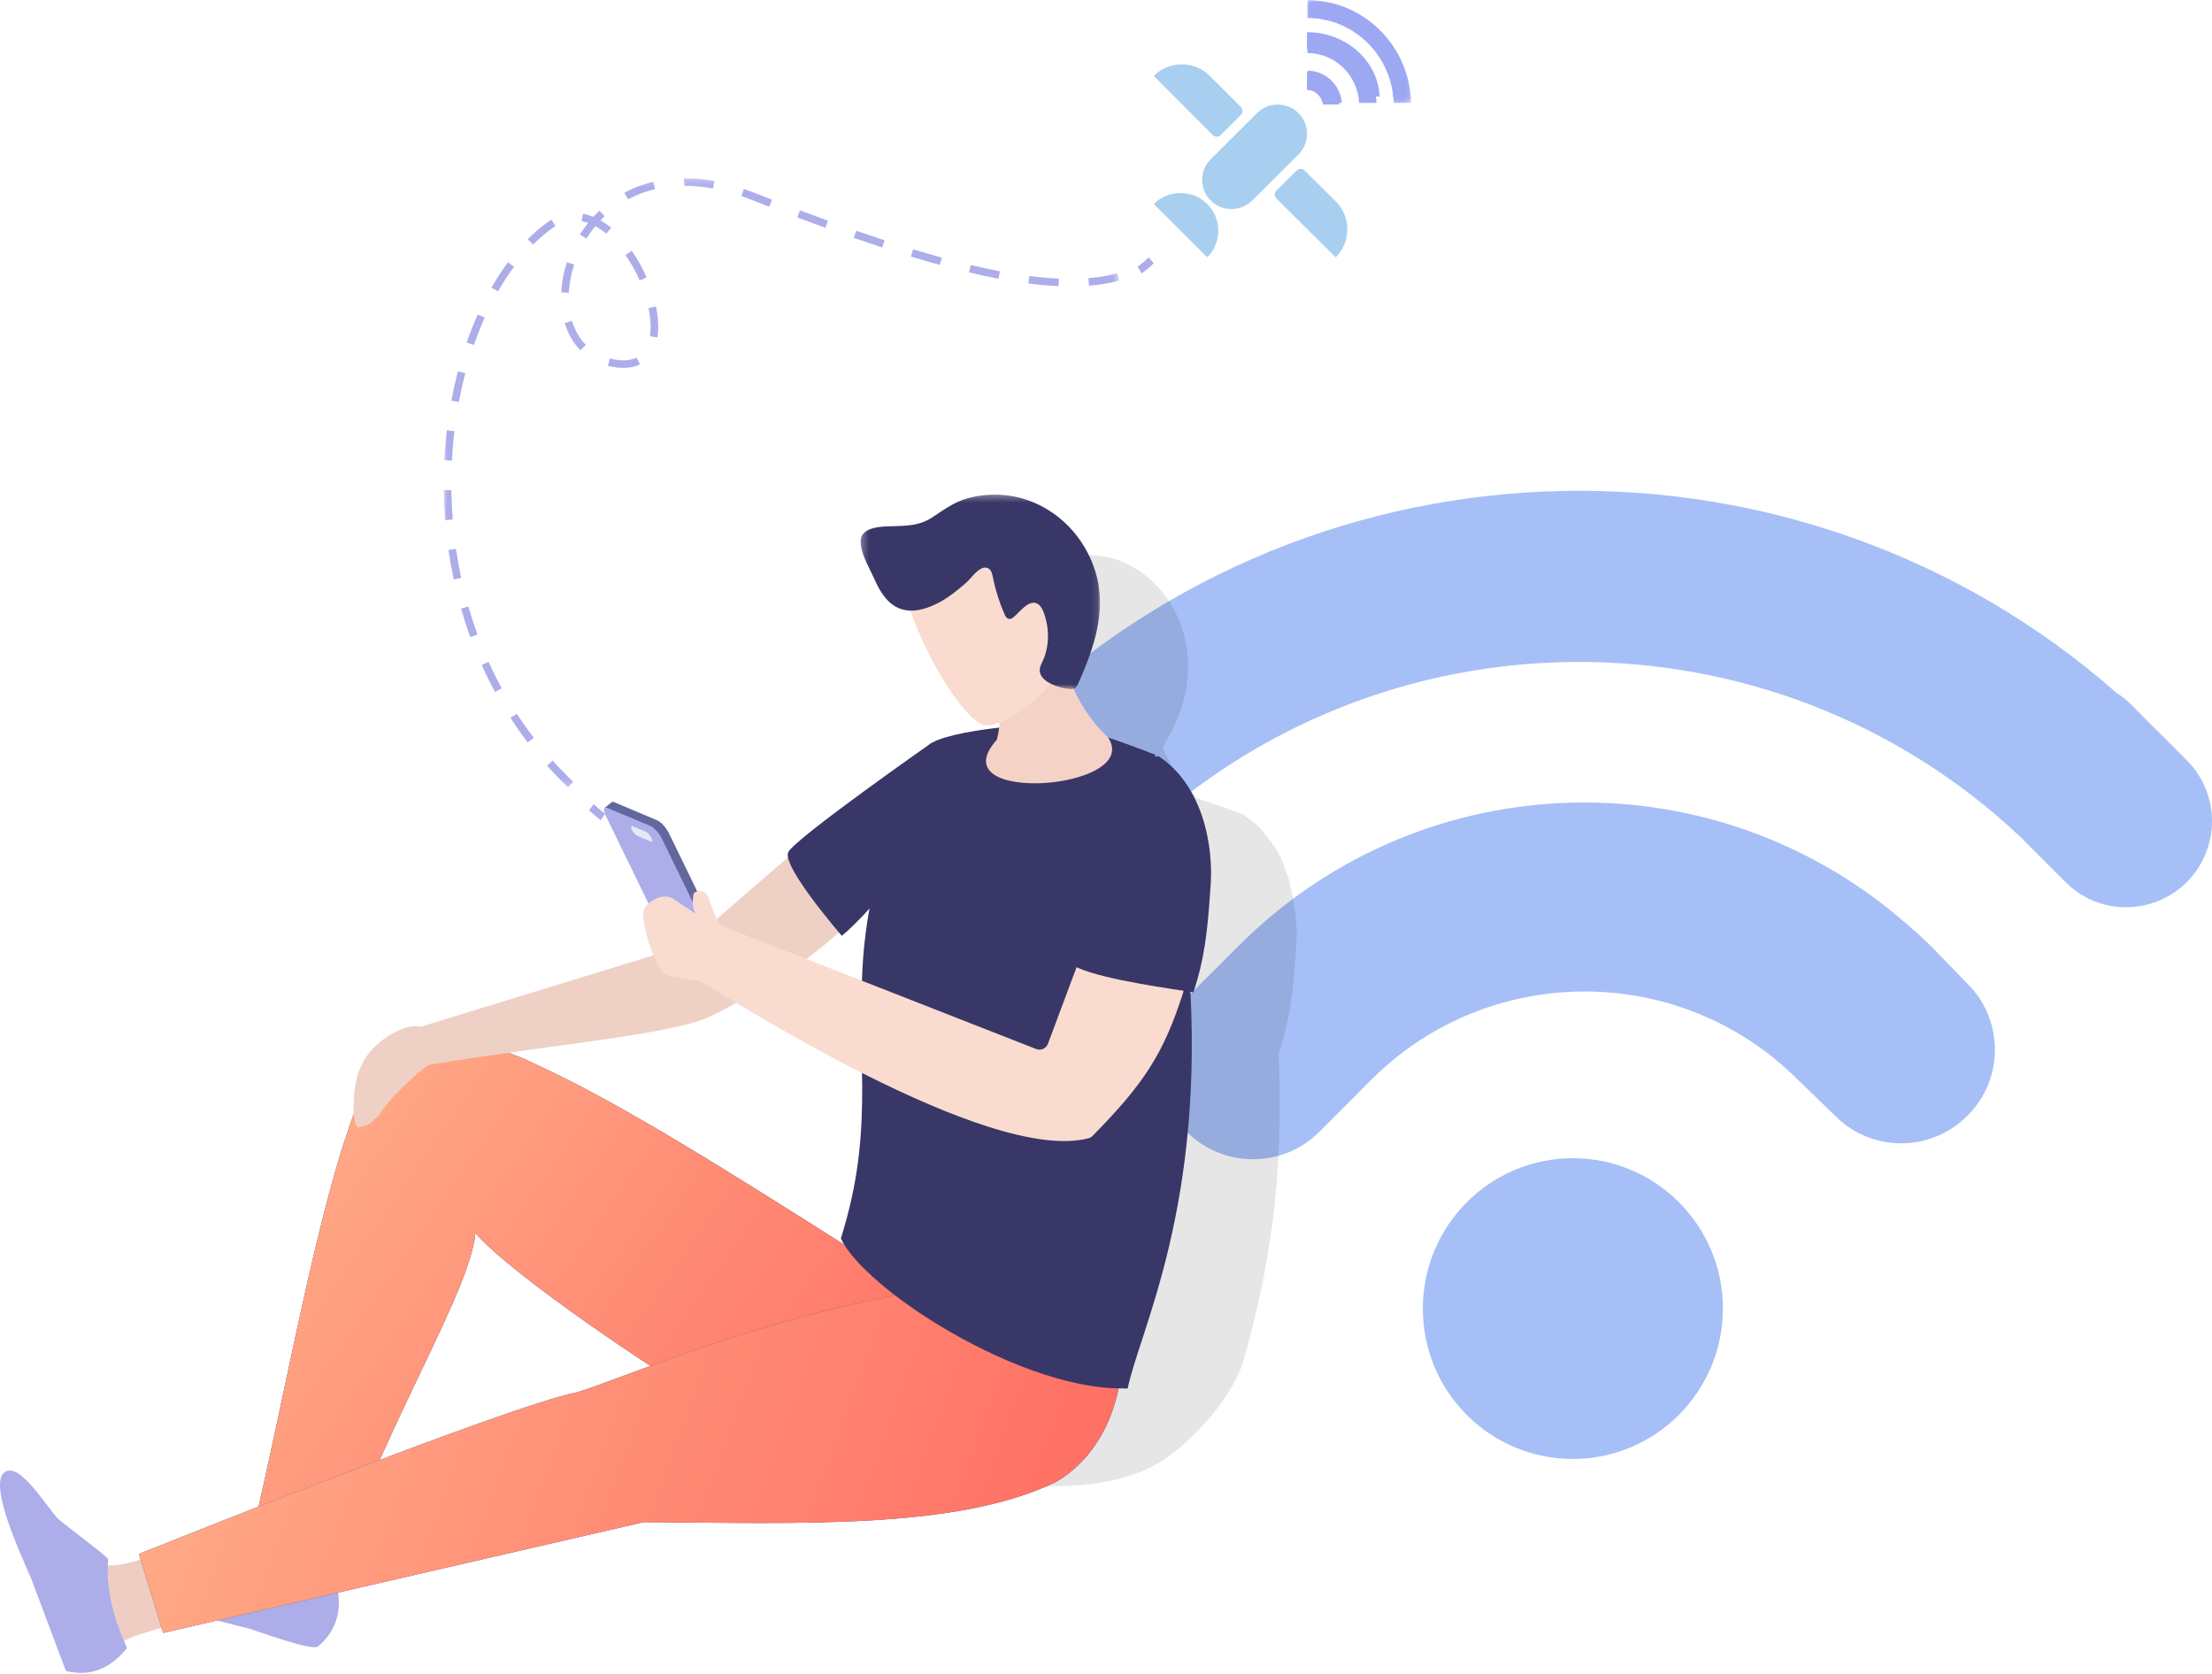
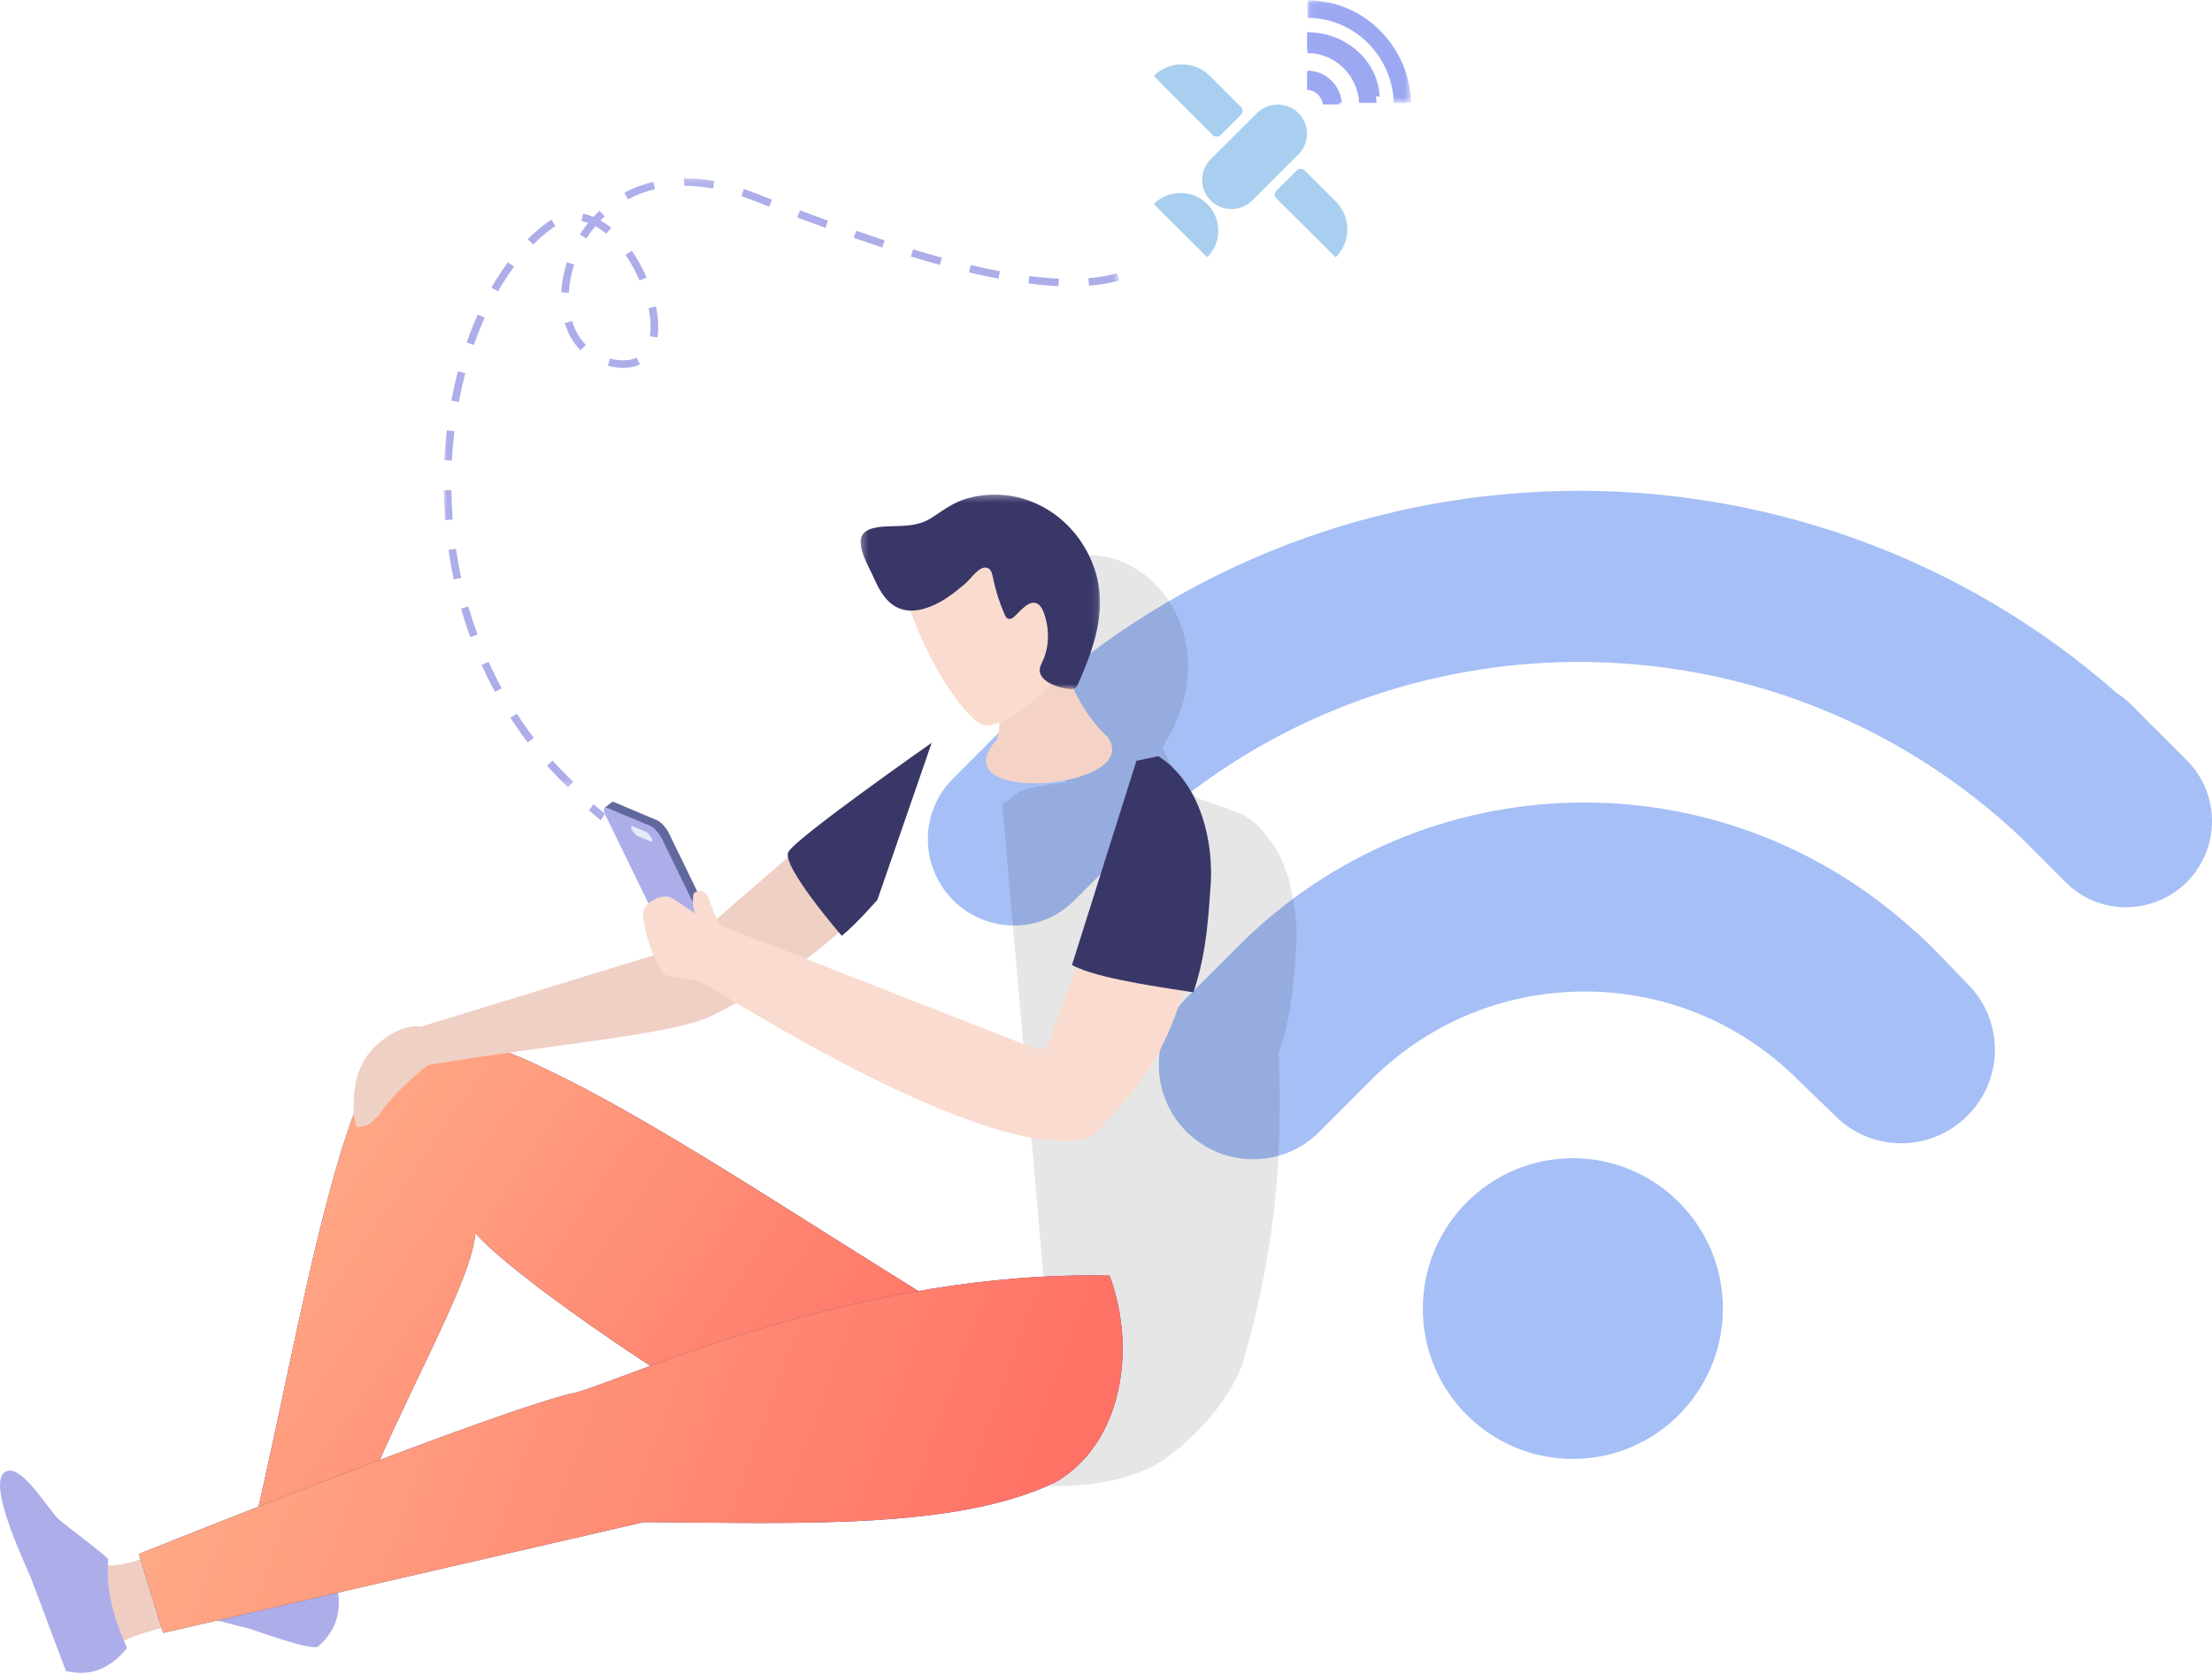
<svg xmlns="http://www.w3.org/2000/svg" xmlns:xlink="http://www.w3.org/1999/xlink" width="329px" height="249px" viewBox="0 0 329 249" version="1.1">
  <title>编组 34</title>
  <desc>Created with Sketch.</desc>
  <defs>
    <linearGradient x1="0%" y1="25.68%" x2="100%" y2="74.32%" id="linearGradient-1">
      <stop stop-color="#FFAC88" offset="0%" />
      <stop stop-color="#FF6D63" offset="100%" />
    </linearGradient>
    <path d="M37.703,154.359 L38.777,154.654 L49.712,157.655 L49.751,157.652 L50.866,157.982 C58.4,137.075 69.927,118.809 70.71,110.414 C76.442,116.966 98.316,131.428 103.136,134.185 L139.594,127.172 L148.728,126.419 C144.757,124.053 140.698,121.577 136.636,119.064 C132.613,116.547 128.548,113.995 124.525,111.478 C108.259,101.193 92.321,91.112 79.908,85.412 C78.852,84.883 77.804,84.431 76.797,84.016 L76.759,84.019 C74.944,83.247 73.256,82.581 71.662,82.098 C66.746,80.472 62.75,80.044 60.017,81.211 C59.604,81.363 59.161,81.633 58.765,81.977 C57.307,83.072 55.933,85.127 54.62,87.875 C53.473,90.297 52.333,93.261 51.269,96.646 C51.082,97.165 50.898,97.723 50.748,98.239 C45.939,113.875 41.82,137.002 37.703,154.359" id="path-2" />
    <linearGradient x1="0%" y1="43.394%" x2="100%" y2="56.606%" id="linearGradient-3">
      <stop stop-color="#FFAC88" offset="0%" />
      <stop stop-color="#FF6D63" offset="100%" />
    </linearGradient>
    <path d="M24.26,169.879 L20.651,158.134 C20.651,158.134 75.401,136.13 85.869,134.076 C95.166,131.244 128.425,115.906 165.04,116.728 C169.146,127.858 166.807,141.739 157.035,147.435 C142.35,154.56 118.691,153.538 95.754,153.4 L24.26,169.879 Z" id="path-4" />
    <polygon id="path-5" points="0.273 0.301 35.881 0.301 35.881 29.23 0.273 29.23" />
    <polygon id="path-7" points="0.064 0.04 15.474 0.04 15.474 15.3 0.064 15.3" />
    <polygon id="path-9" points="0.064 0.04 15.474 0.04 15.474 15.3 0.064 15.3" />
    <polygon id="path-11" points="0 0.192 100.47 0.192 100.47 90.785 0 90.785" />
  </defs>
  <g id="Page-1" stroke="none" stroke-width="1" fill="none" fill-rule="evenodd">
    <g id="4uKey-for-Password-Manager-" transform="translate(-543, -1341)">
      <g id="编组-7" transform="translate(466, 849)">
        <g id="编组-34" transform="translate(77, 492)">
          <g id="WI-FI" transform="translate(138, 73)" fill="#A6BFF6" fill-rule="nonzero">
            <path d="M187.258,58.187 C182.276,63.178 174.185,63.199 169.245,58.229 L162.645,51.617 C125.534,16.506 67.111,16.72 30.298,52.363 C30.234,52.406 30.191,52.47 30.149,52.555 L21.781,60.938 C16.82,65.93 8.751,65.887 3.769,60.896 C-1.235,55.883 -1.256,47.82 3.705,42.85 L12.072,34.445 C12.307,34.232 12.541,34.083 12.754,33.891 C58.296,-9.986 129.814,-11.266 176.847,30.094 C177.592,30.563 178.273,31.118 178.933,31.758 L182.595,35.448 C182.638,35.448 182.638,35.491 182.659,35.491 L187.301,40.141 C192.24,45.111 192.24,53.195 187.258,58.187 Z M42.902,71.006 L46.139,67.764 C73.668,40.162 117.827,39.138 146.677,65.396 C146.89,65.546 147.081,65.695 147.251,65.866 L148.252,66.825 C148.593,67.145 148.955,67.444 149.274,67.785 L154.661,73.353 C157.28,75.955 158.706,79.453 158.706,83.143 C158.706,86.855 157.258,90.353 154.618,92.956 C149.21,98.395 140.417,98.416 135.009,93.02 L129.431,87.623 C111.929,70.089 83.441,70.089 65.94,87.623 L58.232,95.345 C52.803,100.805 43.924,100.784 38.452,95.302 C33.002,89.841 32.98,80.946 38.41,75.486 L42.902,71.006 L42.902,71.006 Z M95.939,99.269 C108.267,99.269 118.253,109.295 118.253,121.624 C118.253,133.953 108.267,144 95.939,144 C83.611,144 73.626,133.996 73.626,121.645 C73.626,109.295 83.611,99.269 95.939,99.269 Z" id="形状" />
          </g>
          <g id="Group-43" transform="translate(0, 73)">
            <path d="M191.782,57.981 C191.782,57.981 191.768,57.821 191.681,57.748 C191.666,57.588 191.58,57.514 191.565,57.353 C191.464,57.119 191.363,56.885 191.261,56.652 C190.786,54.916 190.01,53.448 189.008,52.161 C188.913,52.007 188.825,51.934 188.738,51.861 C188.098,51.028 187.54,50.187 186.753,49.528 C186.229,49.088 185.624,48.656 185.019,48.223 C182.663,47.215 180.336,46.528 178.081,45.755 C178.001,45.761 177.993,45.68 177.987,45.601 C176.05,43.829 174.198,41.161 172.982,38.357 C172.858,38.072 174.094,36.187 174.261,35.83 C174.686,34.928 175.082,34.013 175.436,33.081 C178.454,25.132 176.096,15.696 168.415,11.276 C162.942,8.128 156.196,9.66 151.393,13.287 C149.043,15.06 145.127,14.894 142.399,14.377 C142.175,14.335 141.938,14.288 141.723,14.364 C141.442,14.465 141.267,14.759 141.222,15.053 C140.932,16.984 142.422,19.472 143.2,21.17 C143.675,22.206 144.237,23.203 144.892,24.135 C145.174,24.536 146.594,26.746 147.099,26.701 C147.18,26.695 147.267,26.768 147.341,26.68 C147.757,26.806 148.152,26.691 148.554,26.655 C151.118,33.787 155.575,41.239 158.679,43.396 C156.347,43.597 154.029,43.959 151.82,44.636 L151.747,44.723 L151.74,44.643 C151.74,44.643 150.677,45.462 149.08,46.652 L155.318,118.276 C156.316,129.745 142.823,149.015 154.4,148.011 C163.199,148.328 169.82,146.753 174.261,143.288 C180.924,138.089 183.929,132.442 184.831,129.778 C186.758,123.066 188.912,114.313 189.878,103.078 C190.339,97.22 190.497,90.66 190.183,83.333 L190.27,83.405 C191.809,78.748 192.358,74.821 192.756,68.241 C193.068,65.304 192.708,62.103 191.953,59.017 C191.845,58.703 191.81,58.301 191.782,57.981 Z" id="Fill-1" fill="#000000" fill-rule="nonzero" opacity="0.098" />
-             <path d="M40.687,148.011 L39.857,151.595 C39.857,151.595 39.886,151.691 39.75,151.94 L39.715,152.002 C39.426,152.974 38.638,155.45 37.503,156.931 C37.203,157.331 36.874,157.637 36.517,157.846 C34.567,159.043 48.969,164.064 48.969,164.064 C48.969,164.064 48.687,163.103 48.704,161.741 C48.676,160.757 49.607,157.875 51.093,153.68 L40.687,148.011 Z" id="Fill-4" fill="#EFCDC2" />
+             <path d="M40.687,148.011 C39.857,151.595 39.886,151.691 39.75,151.94 L39.715,152.002 C39.426,152.974 38.638,155.45 37.503,156.931 C37.203,157.331 36.874,157.637 36.517,157.846 C34.567,159.043 48.969,164.064 48.969,164.064 C48.969,164.064 48.687,163.103 48.704,161.741 C48.676,160.757 49.607,157.875 51.093,153.68 L40.687,148.011 Z" id="Fill-4" fill="#EFCDC2" />
            <path d="M17.277,163.694 C17.985,164.398 18.878,164.97 19.624,165.122 C25.461,166.312 31.145,167.717 36.907,169.203 C38.069,169.503 46.411,172.644 47.323,171.887 C50.337,169.287 51.021,165.922 49.892,161.961 C44.806,161.016 40.27,159.339 36.714,156.36 C31.906,158.603 25.332,159.634 17.979,160.134 C15.186,160.324 15.856,162.279 17.277,163.694" id="Fill-6" fill="#ADADEA" />
            <path d="M24.722,157.46 L21.493,158.764 C21.493,158.764 21.434,158.838 21.167,158.867 L21.1,158.875 C20.189,159.179 17.841,159.913 16.078,159.84 C15.603,159.826 15.188,159.738 14.832,159.575 C12.845,158.719 16.763,172.562 16.763,172.562 C16.763,172.562 17.355,171.823 18.421,171.097 C19.169,170.542 21.91,169.697 25.969,168.57 L24.722,157.46 Z" id="Fill-8" fill="#EFCDC2" />
            <path d="M0,147.853 C-0.034,151.898 4.125,160.421 4.752,162.091 C6.435,166.571 8.119,171.053 9.802,175.534 C13.453,176.451 16.435,175.154 18.895,172.134 C16.87,167.694 15.71,163.283 16.092,158.922 C16.119,158.615 9.291,153.553 8.609,152.862 C7.163,151.399 3.549,145.436 1.317,145.735 C0.384,145.861 0.01,146.663 0,147.853" id="Fill-10" fill="#ADADEA" />
            <g id="Fill-12">
              <use fill="#393768" xlink:href="#path-2" />
              <use fill="url(#linearGradient-1)" xlink:href="#path-2" />
            </g>
            <g id="Fill-14">
              <use fill="#44427D" xlink:href="#path-4" />
              <use fill="url(#linearGradient-3)" xlink:href="#path-4" />
            </g>
            <path d="M138.144,38.328 L128.565,61.941 C127.165,63.449 125.6,64.999 123.767,66.561 L123.735,66.597 C122.223,67.875 120.612,69.193 118.701,70.525 C116.918,71.751 114.971,73.051 112.788,74.331 C111.647,74.989 110.475,75.684 109.201,76.349 C108.124,76.937 106.98,77.53 105.834,78.088 C105.8,78.09 105.802,78.123 105.768,78.124 C101.841,80.059 91.48,81.412 79.389,83.053 L79.355,83.054 C74.294,83.775 68.965,84.509 63.644,85.41 C61.449,87.09 57.605,90.693 56.406,92.859 C55.889,93.252 55.571,93.602 55.285,93.917 C54.835,94.308 54.345,94.567 53.143,94.66 C52.681,94.147 52.495,92.452 52.634,90.539 L52.632,90.506 C52.708,88.664 53.077,86.672 53.818,85.398 C55.009,82.397 59.772,79.083 62.587,79.711 L96.407,69.331 L96.44,69.329 L98.883,68.572 L99.412,68.412 L99.479,68.408 L100.24,68.204 L100.274,68.202 L102.285,67.533 C102.896,67.001 103.473,66.47 104.084,65.939 C104.404,65.655 104.758,65.336 105.114,65.085 C105.206,64.913 105.303,64.841 105.433,64.768 L105.465,64.733 C105.594,64.626 105.723,64.52 105.817,64.381 C109.511,61.155 113.11,58.033 116.55,55.086 C116.872,54.802 117.161,54.553 117.482,54.27 C122.662,49.9 127.624,45.873 132.538,42.218 C132.57,42.184 132.669,42.145 132.734,42.109 C133.22,41.783 133.737,41.389 134.222,41.03 C135.259,40.31 136.168,39.697 136.815,39.23 C137.104,38.981 137.365,38.835 137.658,38.652 C137.917,38.473 138.079,38.364 138.144,38.328" id="Fill-16" fill="#EFD0C5" />
-             <path d="M171.803,39.259 C171.631,39.152 165.196,36.684 161.968,35.83 C157.499,34.644 153.325,34.696 149.306,35.142 C145.774,35.534 140.821,36.251 138.589,37.478 C136.359,38.705 131.125,53.178 129.711,60.107 C129.63,60.443 129.579,60.704 129.532,61.002 L129.535,61.038 C128.718,65.134 128.345,68.862 128.215,72.424 C128.065,75.327 128.051,78.111 128.106,80.85 C128.125,81.91 128.147,83.006 128.202,84.062 C128.189,85.6 128.213,87.135 128.24,88.706 C128.244,95.074 127.861,101.621 125.602,109.393 C125.434,109.992 125.267,110.593 125.062,111.195 C125.788,112.779 127.384,114.69 129.577,116.696 C132.25,119.173 135.817,121.791 139.843,124.223 C148.286,129.347 158.741,133.564 166.953,133.512 C167.21,133.526 167.469,133.539 167.724,133.517 C169.472,124.949 179.432,106.227 176.838,70.954 L176.834,70.917 C176.805,70.152 176.735,69.353 176.665,68.554 C175.907,59.836 174.404,50.158 171.813,39.367" id="Fill-18" fill="#393768" />
            <path d="M164.764,36.638 C170.199,44.484 139.397,46.882 148.274,37.016 C148.982,33.877 148.826,33.545 146.873,31.296 L158.357,23.426 C158.103,27.864 161.412,33.612 164.764,36.638" id="Fill-20" fill="#F4D3C6" />
            <path d="M158.98,23.955 C157.343,28.906 151.539,33.806 147.967,34.697 C147.534,34.805 146.62,35.023 146.111,34.788 C141.57,32.694 133.148,16.563 133.447,8.305 C137.621,4.681 142.77,2.145 149.236,1.08 L161.325,11.542 L158.98,23.955 Z" id="Fill-22" fill="#F9DCCF" />
            <path d="M107.789,71.694 C107.793,71.679 108.827,70.868 108.827,70.868 L107.181,69.911 L107.789,71.694 Z" id="Fill-24" fill="#7EA3EF" />
            <path d="M90.971,46.308 L90.974,46.343 C90.936,46.312 90.905,46.348 90.908,46.382 L90.971,46.308 Z" id="Fill-26" fill="#7EA3EF" />
            <path d="M108.434,70.868 L101.974,68.186 C101.442,67.958 100.646,67.072 100.23,66.221 L91.359,48.015 L89.949,47.148 L90.908,46.382 C90.905,46.348 90.936,46.312 90.973,46.342 C91.066,46.232 91.171,46.257 91.346,46.31 L97.775,49.029 C98.308,49.256 99.101,50.109 99.52,50.993 L108.642,69.723 C109.061,70.608 108.966,71.094 108.434,70.868" id="Fill-28" fill="#60689D" />
            <path d="M107.39,71.717 L100.945,69.022 C100.405,68.797 99.628,67.916 99.209,67.055 L90.084,48.306 C89.664,47.445 89.763,46.93 90.302,47.156 L96.747,49.85 C97.287,50.075 98.064,50.957 98.484,51.817 L107.609,70.566 C108.028,71.427 107.93,71.942 107.39,71.717" id="Fill-30" fill="#ADADEA" />
            <path d="M96.803,52.17 L94.783,51.326 C94.535,51.221 94.176,50.814 93.982,50.417 C93.789,50.021 93.835,49.782 94.083,49.887 L96.103,50.731 C96.352,50.836 96.711,51.242 96.904,51.639 C97.097,52.037 97.052,52.274 96.803,52.17" id="Fill-32" fill="#E6E9F8" />
            <g id="Group-36" transform="translate(127.721, 0.266)">
              <mask id="mask-6" fill="white">
                <use xlink:href="#path-5" />
              </mask>
              <g id="Clip-35" />
              <path d="M19.154,11.211 C18.838,11.094 18.469,11.165 18.172,11.331 C17.25,11.849 16.613,12.876 15.819,13.554 C14.642,14.558 13.447,15.539 12.083,16.28 C10.21,17.299 7.938,18.017 5.97,17.196 C4.189,16.455 3.114,14.646 2.34,12.883 C1.593,11.184 0.47,9.461 0.286,7.576 C0.089,5.565 2.167,5.153 3.738,5.055 C6.262,4.898 8.644,5.179 10.881,3.724 C12.649,2.575 14.126,1.422 16.194,0.852 C23.538,-1.172 30.876,2.546 34.196,9.236 C37.459,15.811 35.451,22.096 32.66,28.38 C32.542,28.645 32.412,28.923 32.171,29.082 C31.903,29.256 31.558,29.244 31.24,29.207 C30.335,29.103 29.449,28.849 28.627,28.46 C27.77,28.052 26.894,27.335 26.918,26.388 C26.929,25.937 27.147,25.522 27.339,25.112 C28.377,22.886 28.371,20.276 27.568,17.977 C27.397,17.488 27.175,16.993 26.775,16.664 C25.522,15.634 23.985,17.702 23.159,18.424 C22.931,18.624 22.66,18.836 22.359,18.792 C22.01,18.742 21.809,18.379 21.669,18.058 C20.906,16.312 20.332,14.483 19.963,12.615 C19.858,12.09 19.717,11.486 19.237,11.246 C19.21,11.233 19.182,11.222 19.154,11.211" id="Fill-34" fill="#393768" mask="url(#mask-6)" />
            </g>
            <path d="M179.53,59.482 C179.534,59.663 179.501,59.846 179.444,60.016 C179.246,60.598 179.11,61.175 178.923,61.756 C178.113,64.249 176.509,72.92 175.946,74.709 C173.076,83.698 170.118,88.223 162.513,95.939 C162.345,96.109 162.134,96.239 161.902,96.301 C146.897,100.246 108.092,75.134 104.209,73.007 C104.074,72.933 103.93,72.884 103.779,72.858 L99.338,72.123 C98.941,72.057 98.589,71.821 98.391,71.472 C96.867,68.798 95.96,66.046 95.65,63.218 C95.575,62.533 95.855,61.851 96.395,61.421 C97.597,60.47 98.793,60.023 100.01,60.611 C100.01,60.611 103.459,62.905 103.45,62.886 C103.446,62.88 103.443,62.873 103.439,62.868 C103.433,62.854 103.426,62.841 103.419,62.828 C103.406,62.803 103.393,62.776 103.381,62.75 C103.357,62.7 103.333,62.649 103.311,62.597 C103.29,62.547 103.27,62.496 103.252,62.445 C103.233,62.395 103.216,62.344 103.2,62.293 C103.186,62.244 103.171,62.194 103.158,62.143 C103.145,62.094 103.134,62.043 103.124,61.993 C103.114,61.943 103.105,61.893 103.097,61.843 C103.089,61.793 103.082,61.742 103.076,61.692 C103.07,61.642 103.066,61.592 103.062,61.541 C103.058,61.49 103.055,61.44 103.053,61.39 C103.051,61.338 103.051,61.288 103.05,61.236 C103.049,61.185 103.05,61.133 103.051,61.081 C103.052,61.029 103.053,60.977 103.056,60.925 C103.058,60.872 103.061,60.819 103.064,60.767 C103.068,60.712 103.072,60.658 103.076,60.604 C103.08,60.55 103.085,60.495 103.09,60.44 C103.094,60.384 103.099,60.328 103.105,60.273 C103.11,60.216 103.116,60.158 103.122,60.102 C103.122,60.083 103.126,60.061 103.128,60.041 C103.133,59.994 103.147,59.947 103.178,59.91 C103.198,59.888 103.218,59.867 103.24,59.847 C103.267,59.819 103.296,59.791 103.327,59.767 C103.357,59.742 103.388,59.719 103.42,59.698 C103.452,59.677 103.484,59.658 103.517,59.64 C103.55,59.622 103.584,59.606 103.618,59.592 C103.652,59.578 103.687,59.565 103.722,59.555 C103.757,59.544 103.793,59.535 103.828,59.528 C103.863,59.52 103.9,59.515 103.936,59.511 C103.972,59.506 104.008,59.504 104.045,59.503 C104.081,59.502 104.117,59.503 104.154,59.505 C104.19,59.507 104.226,59.511 104.262,59.517 C104.298,59.522 104.334,59.529 104.37,59.537 C104.406,59.545 104.441,59.555 104.475,59.567 C104.511,59.578 104.545,59.59 104.579,59.605 C104.613,59.619 104.646,59.636 104.679,59.652 C104.712,59.669 104.744,59.687 104.775,59.707 C104.806,59.728 104.838,59.748 104.867,59.771 C104.897,59.794 104.926,59.817 104.953,59.843 C104.982,59.868 105.008,59.895 105.035,59.922 C105.061,59.951 105.084,59.979 105.108,60.01 C105.132,60.04 105.155,60.072 105.175,60.105 C105.196,60.137 105.216,60.172 105.234,60.207 C105.252,60.242 105.27,60.278 105.284,60.316 C105.297,60.346 105.308,60.377 105.318,60.408 C105.73,61.684 106.461,63.316 106.833,64.118 C106.978,64.432 107.239,64.675 107.563,64.803 L119.989,69.663 L128.204,72.875 L154.108,83.029 C154.808,83.303 155.598,82.954 155.863,82.252 C156.612,80.274 158.14,76.173 159.978,71.247 C164.259,59.922 170.11,44.228 171.5,40.559 L171.644,40.239 L171.812,39.815 L171.809,39.781 L171.84,39.744 C172.456,40.135 173.006,40.564 173.526,41.032 C176.174,43.156 177.669,45.792 178.516,49.233 C178.558,49.332 178.602,49.43 178.573,49.501 C179.181,52.25 179.441,55.519 179.53,59.482" id="Fill-37" fill="#F9DCCF" />
            <path d="M125.204,66.189 C125.204,66.189 116.2,55.804 117.245,53.74 C118.29,51.675 138.576,37.482 138.576,37.482 L130.507,60.821 C130.507,60.821 127.367,64.444 125.204,66.189" id="Fill-39" fill="#393768" />
            <path d="M159.435,70.541 C159.75,70.695 160.064,70.847 160.44,70.996 C164.391,72.759 174.819,74.166 177.51,74.595 C179.035,69.95 179.582,66.007 180.001,59.494 C180.701,52.303 178.548,43.496 172.287,39.466 L169.025,40.166 L159.435,70.541 Z" id="Fill-41" fill="#393768" />
          </g>
          <g id="编组" transform="translate(66, 0)">
            <path d="M114.077,29.825 L114.077,29.825 C112.374,28.128 112.374,25.375 114.077,23.678 L120.956,16.822 C122.659,15.125 125.42,15.125 127.123,16.822 C128.826,18.52 128.826,21.271 127.123,22.969 L120.244,29.825 C118.541,31.522 115.78,31.522 114.077,29.825" id="Fill-1" fill="#A8CFEF" />
            <path d="M113.561,38.275 L105.6,30.346 C107.786,28.169 111.354,28.149 113.561,30.346 C115.746,32.523 115.747,36.097 113.561,38.275" id="Fill-3" fill="#A8CFEF" />
            <path d="M132.662,38.275 L123.845,29.526 C123.518,29.202 123.518,28.676 123.845,28.352 L126.859,25.361 C127.186,25.037 127.715,25.037 128.042,25.361 L132.662,29.945 C134.979,32.245 134.979,35.974 132.662,38.275" id="Fill-5" fill="#A8CFEF" />
            <path d="M105.6,11.301 L114.377,20.089 C114.703,20.415 115.23,20.415 115.555,20.089 L118.556,17.085 C118.881,16.759 118.881,16.232 118.556,15.906 L113.957,11.301 C111.649,8.991 107.908,8.991 105.6,11.301" id="Fill-7" fill="#A8CFEF" />
            <g transform="translate(128.4, 0)">
              <mask id="mask-8" fill="white">
                <use xlink:href="#path-7" />
              </mask>
              <g id="Clip-10" />
-               <path d="M0.064,0.039 L0.064,2.657 C7.017,2.657 12.672,8.285 12.903,15.3 L15.474,15.3 C15.255,6.858 8.431,0.039 0.064,0.039" id="Fill-9" fill="#9DA8F3" mask="url(#mask-8)" />
            </g>
            <path d="M128.4,4.784 L128.4,7.283 C132.712,7.283 136.254,10.418 136.483,14.353 L139.2,14.353 C138.957,9.044 134.212,4.784 128.4,4.784" id="Fill-11" fill="#9DA8F3" />
            <path d="M128.4,10.765 L128.4,13.379 C129.594,13.379 130.583,14.32 130.776,15.549 L133.2,15.549 C132.995,12.882 130.933,10.765 128.4,10.765" id="Fill-13" fill="#9DA8F3" />
            <g transform="translate(128.4, 0)">
              <g>
                <mask id="mask-10" fill="white">
                  <use xlink:href="#path-9" />
                </mask>
                <g id="Clip-16" />
                <path d="M0.064,0.039 L0.064,2.657 C7.017,2.657 12.672,8.285 12.903,15.3 L15.474,15.3 C15.255,6.858 8.431,0.039 0.064,0.039" id="Fill-15" fill="#9DA8F3" mask="url(#mask-10)" />
              </g>
              <path d="M0.064,5.275 L0.064,7.892 C4.164,7.892 7.531,11.178 7.75,15.3 L10.333,15.3 C10.101,9.738 5.59,5.275 0.064,5.275" id="Fill-17" fill="#9DA8F3" />
              <path d="M0.064,10.51 L0.064,13.128 C1.336,13.128 2.39,14.07 2.596,15.3 L5.179,15.3 C4.96,12.63 2.763,10.51 0.064,10.51" id="Fill-19" fill="#9DA8F3" />
            </g>
-             <path d="M103.782,40.667 L103.2,39.65 C103.797,39.242 104.357,38.779 104.864,38.275 L105.6,39.162 C105.046,39.715 104.432,40.221 103.782,40.667" id="Fill-21" fill="#ADADEA" />
            <g transform="translate(0, 26.314)">
              <mask id="mask-12" fill="white">
                <use xlink:href="#path-11" />
              </mask>
              <g id="Clip-24" />
              <path d="M40.045,1.721 C38.593,1.452 37.167,1.315 35.803,1.315 L35.712,0.192 C37.237,0.192 38.734,0.335 40.253,0.618 L40.045,1.721 Z M27.408,3.335 L26.868,2.348 C28.206,1.629 29.65,1.083 31.161,0.722 L31.426,1.815 C30.01,2.151 28.658,2.664 27.408,3.335 L27.408,3.335 Z M48.411,4.433 C47.501,4.081 46.587,3.725 45.671,3.365 C45.199,3.179 44.731,3.007 44.27,2.849 L44.639,1.787 C45.116,1.95 45.599,2.128 46.088,2.32 C47.003,2.681 47.914,3.034 48.822,3.386 L48.411,4.433 Z M56.771,7.573 C55.388,7.07 53.991,6.554 52.583,6.024 L52.985,4.973 C54.389,5.502 55.782,6.017 57.161,6.517 L56.771,7.573 Z M21.214,9.16 L20.254,8.566 C20.631,7.967 21.04,7.391 21.48,6.843 C21.154,6.728 20.828,6.64 20.504,6.58 L20.71,5.476 C21.226,5.571 21.743,5.725 22.257,5.938 C22.546,5.624 22.843,5.321 23.152,5.031 L23.933,5.845 C23.722,6.044 23.515,6.249 23.313,6.46 C23.849,6.768 24.38,7.14 24.904,7.575 L24.178,8.437 C23.637,7.99 23.092,7.617 22.547,7.322 C22.066,7.902 21.62,8.515 21.214,9.16 L21.214,9.16 Z M13.3,10.057 L12.495,9.267 C13.379,8.381 14.31,7.574 15.265,6.867 C15.52,6.679 15.777,6.509 16.032,6.357 L16.612,7.323 C16.387,7.454 16.164,7.602 15.942,7.768 C15.033,8.44 14.144,9.211 13.3,10.057 L13.3,10.057 Z M65.216,10.496 C63.824,10.039 62.411,9.562 60.981,9.067 L61.355,8.007 C62.778,8.5 64.184,8.975 65.572,9.429 L65.216,10.496 Z M73.783,13.086 C72.376,12.7 70.94,12.285 69.482,11.843 L69.814,10.768 C71.263,11.208 72.685,11.62 74.084,12.002 L73.783,13.086 Z M82.509,15.138 C81.096,14.869 79.62,14.553 78.123,14.196 L78.388,13.104 C79.868,13.456 81.326,13.769 82.722,14.034 L82.509,15.138 Z M29.137,15.399 C28.548,14.049 27.841,12.778 27.036,11.621 L27.97,10.983 C28.816,12.201 29.558,13.536 30.176,14.954 L29.137,15.399 Z M95.968,16.181 L95.879,15.062 C97.43,14.938 98.873,14.694 100.164,14.339 L100.47,15.421 C99.107,15.797 97.592,16.053 95.968,16.181 L95.968,16.181 Z M91.44,16.247 C90.039,16.186 88.528,16.053 86.947,15.852 L87.093,14.737 C88.642,14.935 90.119,15.065 91.488,15.124 L91.44,16.247 Z M8.074,17.019 L7.09,16.464 C7.856,15.126 8.685,13.857 9.549,12.693 L10.461,13.36 C9.623,14.488 8.82,15.72 8.074,17.019 L8.074,17.019 Z M18.608,17.235 L17.478,17.18 C17.55,15.691 17.833,14.181 18.317,12.694 L19.395,13.039 C18.941,14.432 18.677,15.844 18.608,17.235 L18.608,17.235 Z M31.785,23.877 L30.665,23.703 C30.734,23.271 30.768,22.801 30.768,22.303 C30.768,21.44 30.664,20.498 30.46,19.501 L31.57,19.278 C31.789,20.347 31.901,21.366 31.901,22.303 C31.901,22.859 31.862,23.388 31.785,23.877 L31.785,23.877 Z M4.479,24.997 L3.409,24.631 C3.906,23.201 4.461,21.8 5.058,20.466 L6.093,20.922 C5.509,22.226 4.966,23.598 4.479,24.997 L4.479,24.997 Z M20.332,25.783 C19.267,24.705 18.482,23.348 17.999,21.747 L19.083,21.425 C19.514,22.849 20.205,24.05 21.141,24.995 L20.332,25.783 Z M26.737,28.407 C26.208,28.407 25.64,28.349 25.049,28.236 C24.832,28.192 24.625,28.146 24.422,28.094 L24.705,27.006 C24.888,27.053 25.077,27.095 25.269,27.133 C26.631,27.397 27.805,27.31 28.671,26.878 L29.182,27.881 C28.484,28.23 27.661,28.407 26.737,28.407 L26.737,28.407 Z M2.243,33.476 L1.13,33.27 C1.408,31.793 1.736,30.327 2.109,28.911 L3.204,29.194 C2.839,30.585 2.516,32.026 2.243,33.476 L2.243,33.476 Z M1.213,42.189 L0.083,42.132 C0.158,40.652 0.284,39.155 0.457,37.685 L1.583,37.814 C1.413,39.262 1.289,40.733 1.213,42.189 L1.213,42.189 Z M0.206,51.051 C0.09,49.571 0.02,48.071 -3.39393939e-05,46.595 L1.133,46.58 C1.153,48.033 1.22,49.507 1.334,50.963 L0.206,51.051 Z M1.489,59.873 C1.18,58.433 0.915,56.956 0.7,55.484 L1.821,55.321 C2.032,56.772 2.293,58.224 2.597,59.64 L1.489,59.873 Z M3.956,68.45 C3.449,67.061 2.983,65.632 2.573,64.204 L3.661,63.897 C4.065,65.299 4.523,66.703 5.02,68.068 L3.956,68.45 Z M7.626,76.596 C6.917,75.29 6.248,73.943 5.64,72.589 L6.673,72.132 C7.271,73.46 7.927,74.781 8.624,76.06 L7.626,76.596 Z M12.494,84.112 C11.594,82.933 10.725,81.702 9.914,80.447 L10.867,79.841 C11.663,81.07 12.514,82.279 13.397,83.431 L12.494,84.112 Z M18.481,90.785 C17.405,89.758 16.353,88.676 15.357,87.563 L16.202,86.817 C17.179,87.905 18.211,88.968 19.266,89.973 L18.481,90.785 Z" id="Fill-23" fill="#ADADEA" mask="url(#mask-12)" />
            </g>
            <path d="M23.34,122 C22.747,121.515 22.168,121.026 21.6,120.527 L22.29,119.608 C22.848,120.097 23.418,120.582 24,121.058 L23.34,122 Z" id="Fill-25" fill="#ADADEA" />
          </g>
        </g>
      </g>
    </g>
  </g>
</svg>